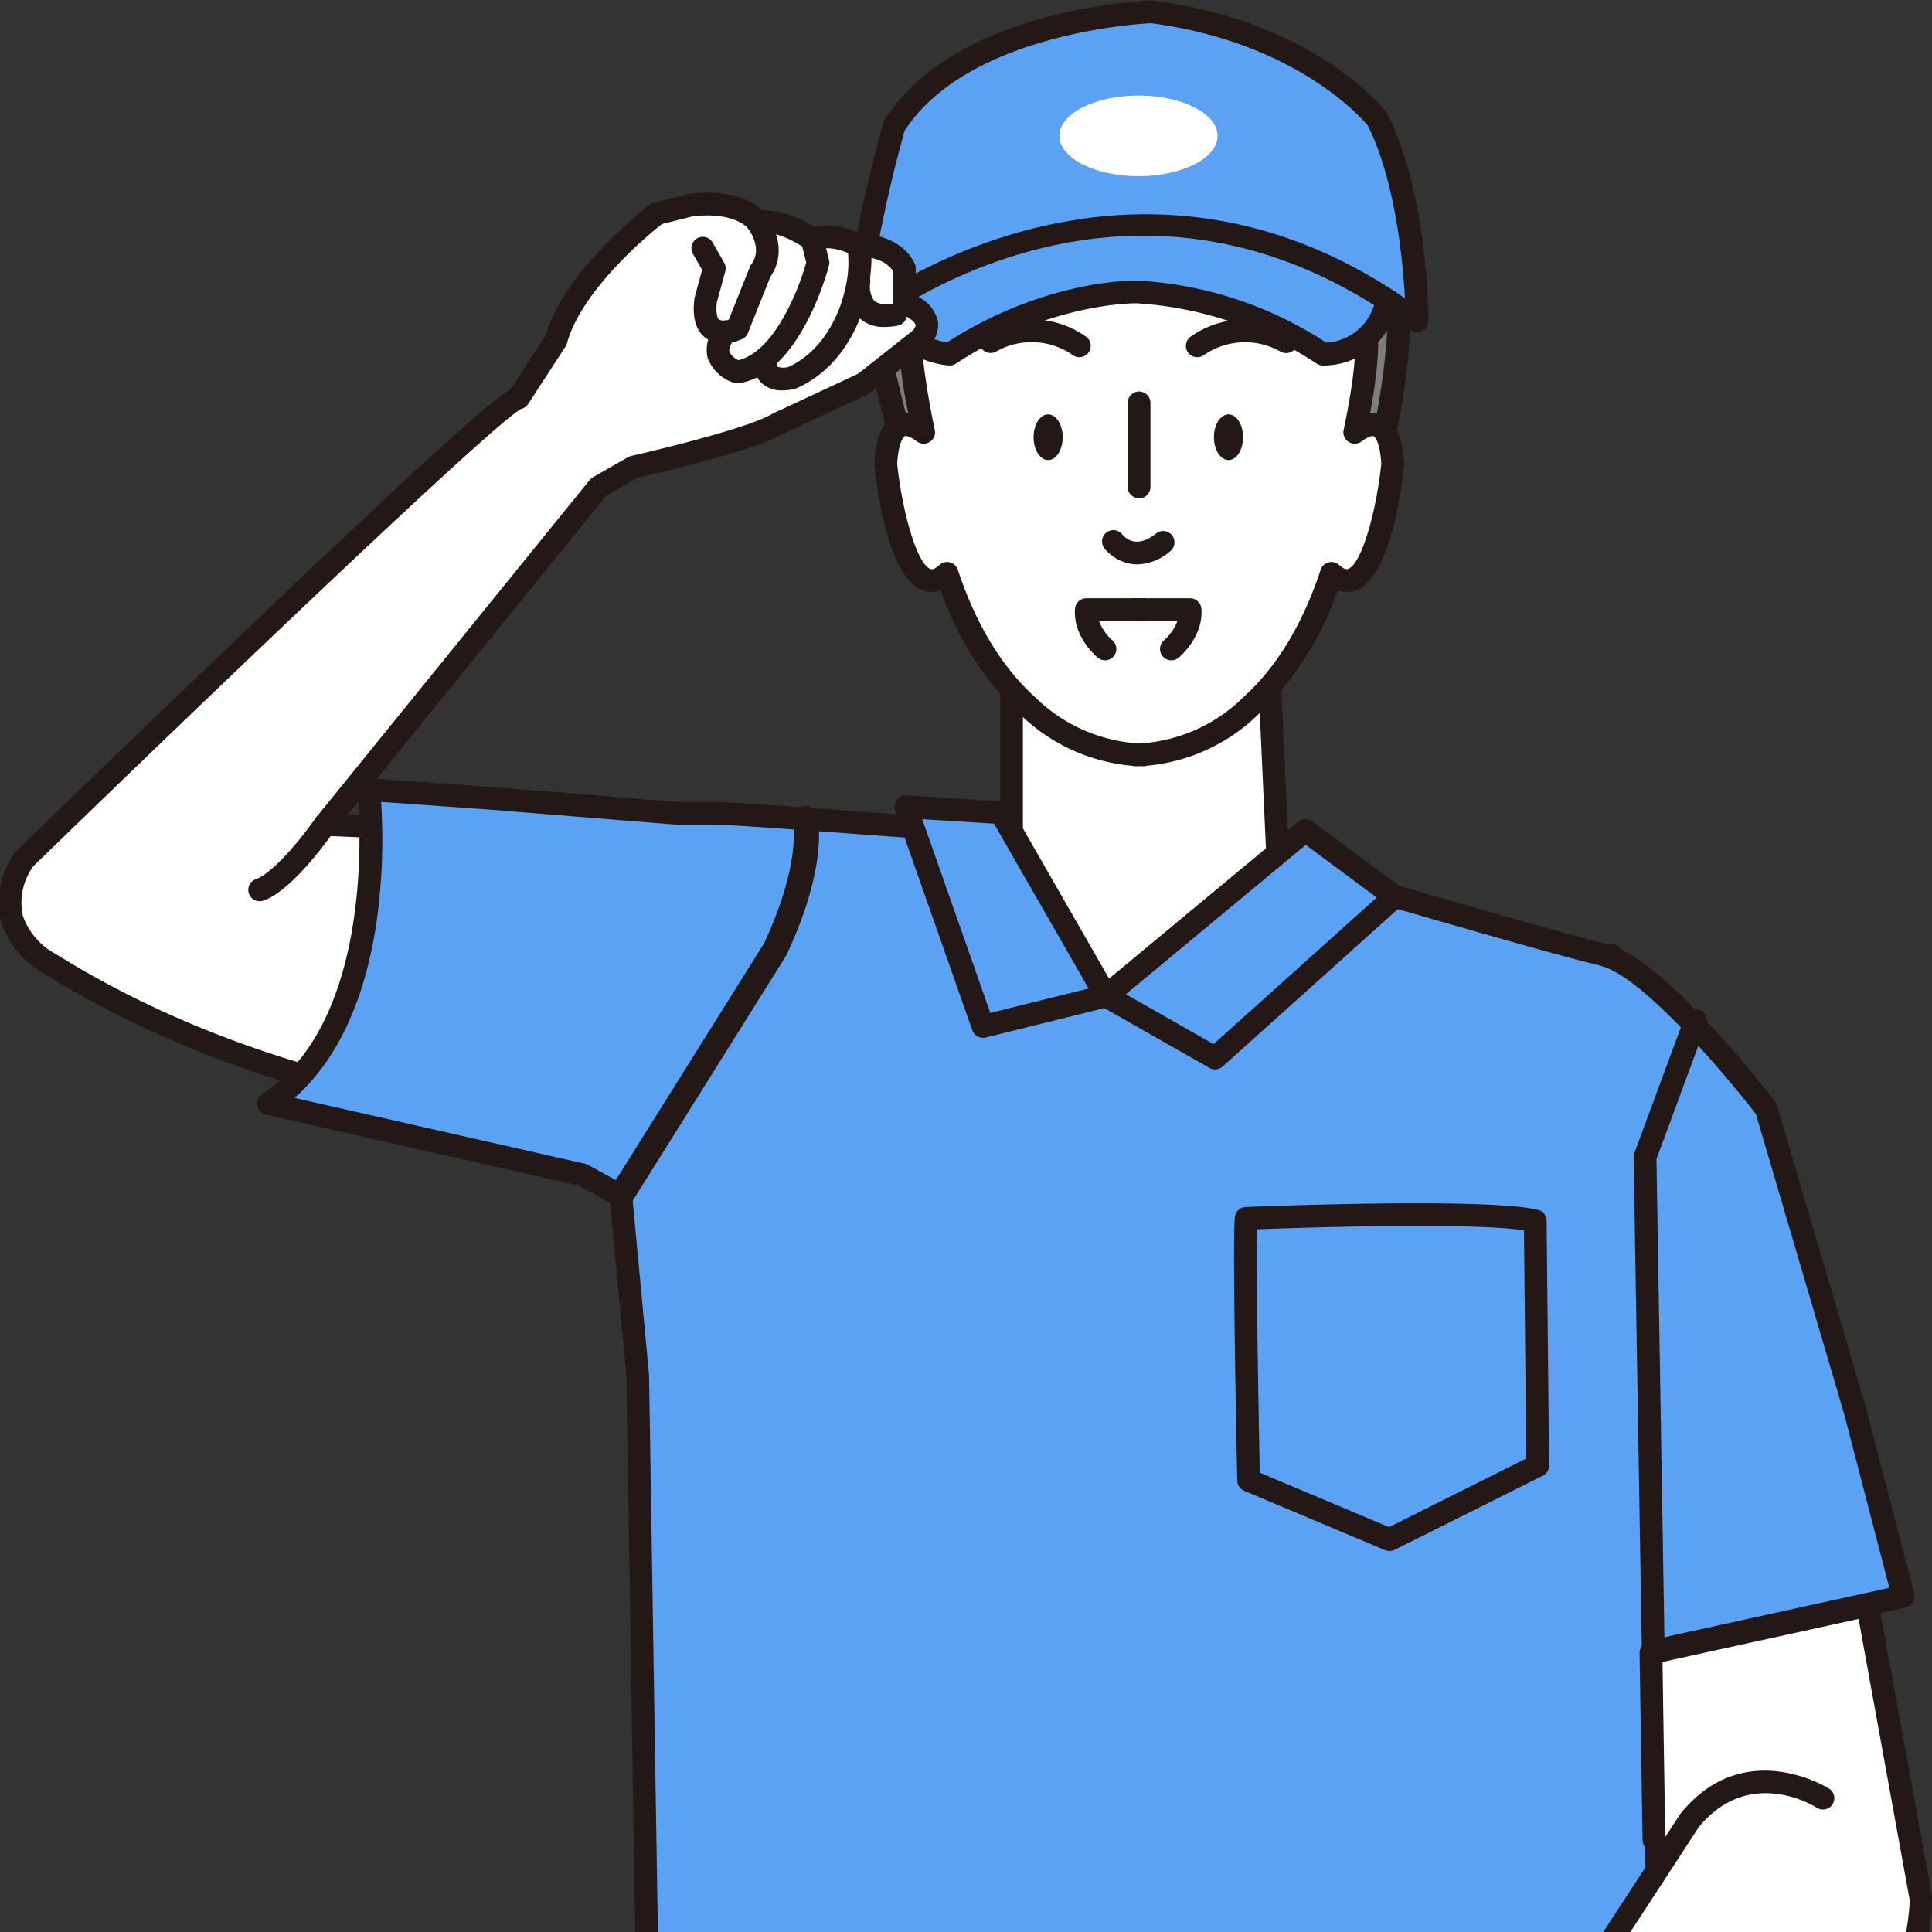
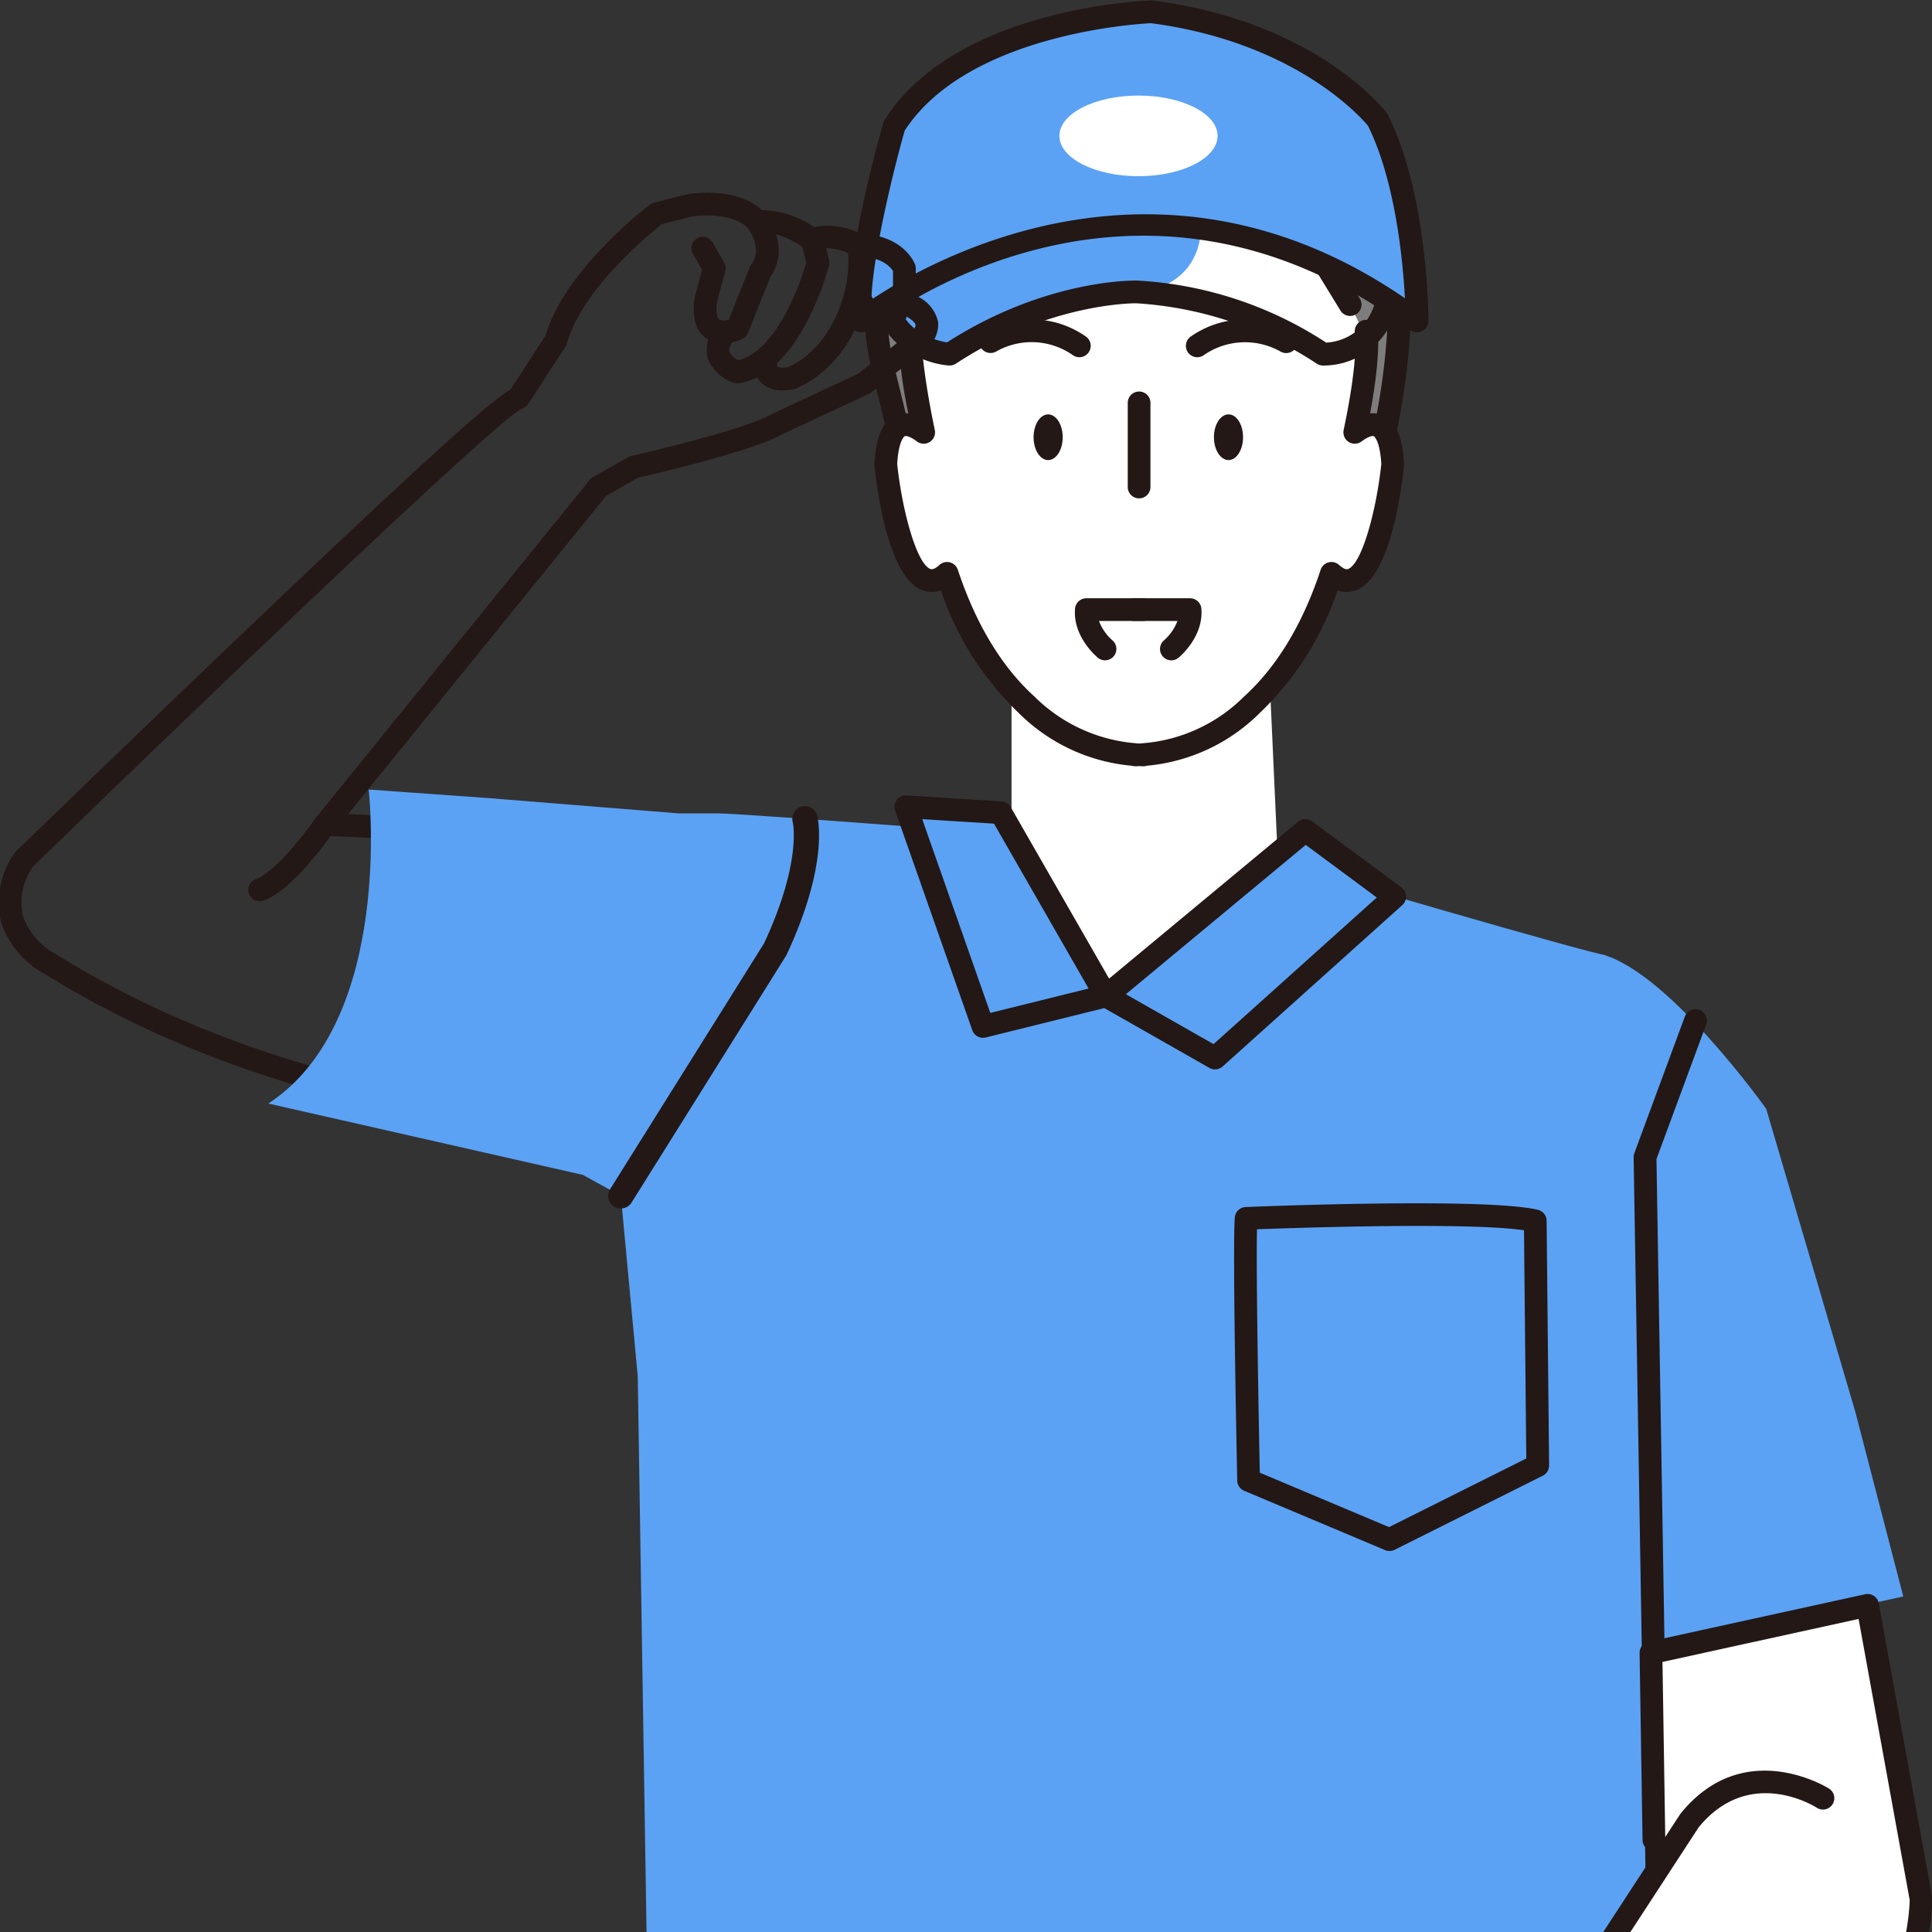
<svg xmlns="http://www.w3.org/2000/svg" width="199" height="199">
  <rect width="100%" height="100%" fill="#333333" stroke="none" />
  <defs>
    <clipPath id="a">
      <path data-name="Rectangle 16217" transform="translate(287 2537)" fill="#fff" stroke="#707070" d="M0 0h199v199H0z" />
    </clipPath>
  </defs>
  <g data-name="Mask Group 31" transform="translate(-287 -2537)" clip-path="url(#a)">
    <g data-name="Group 26883">
      <g data-name="Group 26440">
        <path data-name="Path 94833" d="M404.461 2611.229l-13.27-5.308v20.041l10.152 30.547 17.519-25.606-1.134-24.981z" fill="#fff" />
-         <path data-name="Path 94834" d="M401.343 2657.68a1.08 1.08 0 0 1-.163-.012 1.168 1.168 0 0 1-.948-.789l-10.152-30.547a1.176 1.176 0 0 1-.06-.369v-20.04a1.17 1.17 0 0 1 1.6-1.087l12.835 5.134 12.835-5.134a1.171 1.171 0 0 1 1.6 1.034l1.143 24.983a1.175 1.175 0 0 1-.2.714l-17.52 25.606a1.17 1.17 0 0 1-.97.507zm-8.982-31.906l9.348 28.128 15.966-23.336-1.042-22.946-11.741 4.7a1.177 1.177 0 0 1-.87 0l-11.661-4.667z" fill="#231815" />
      </g>
      <g data-name="Group 26444">
        <path data-name="Path 94835" d="M415.455 2543.418s-10.294-7.8-22.138-1.561a26.637 26.637 0 0 0-6.627 4.289 28.842 28.842 0 0 0-3.244 3.267c-.429.505-.843 1.04-1.25 1.6-3.664 5.068-6.371 12.511-4.476 22.961l3.123 12.784 47.395.314s4.674-14.659 2.186-27.132c-.001 0-3.126-16.834-14.969-16.522z" fill="#7d7d7d" />
        <path data-name="Path 94836" d="M428.238 2588.248h-.008l-47.395-.314a1.171 1.171 0 0 1-1.129-.893l-3.122-12.784c-1.661-9.142-.16-17.064 4.446-23.613a1.17 1.17 0 1 1 1.914 1.347c-4.232 6.018-5.6 13.345-4.073 21.779l2.89 11.83 45.6.3c.912-3.225 3.981-15.354 1.912-25.727-.032-.172-3.034-15.587-13.5-15.587h-.284a1.118 1.118 0 0 1-.738-.237c-.4-.3-9.866-7.259-20.887-1.459a1.039 1.039 0 0 1-.1.048 26.317 26.317 0 0 0-6.563 4.311 1.17 1.17 0 0 1-1.548-1.756 28.534 28.534 0 0 1 7.171-4.7c11.272-5.9 21.057.106 23.005 1.448 5.139.018 9.484 3.04 12.586 8.761a32.969 32.969 0 0 1 3.164 8.724c2.515 12.608-2.027 27.091-2.222 27.7a1.171 1.171 0 0 1-1.119.822z" fill="#231815" />
        <path data-name="Path 94837" d="M417.726 2554.908s10.258 14.842 9.986 18.04a69.231 69.231 0 0 1-1.266 8.584c1.433-1.08 3.622-1.862 3.907 3.281 0 0-1.594 15.522-6.308 11.244-1.485 4.487-4 9.737-8.228 13.568a17.738 17.738 0 0 1-11.155 5.1v.036c-.142 0-.272-.015-.415-.018s-.267.018-.411.018v-.036a17.73 17.73 0 0 1-11.154-5.1c-4.226-3.831-6.744-9.081-8.231-13.568-4.709 4.277-6.308-11.244-6.308-11.244.282-5.143 2.477-4.361 3.9-3.281a61.226 61.226 0 0 1-1.451-13.716l2.779-.55s33.542-10.741 34.352-12.358" fill="#fff" />
        <path data-name="Path 94838" d="M404.748 2615.928c-.1 0-.2-.005-.3-.011l-.138-.006-.072.006a1.867 1.867 0 0 1-.668-.044 18.85 18.85 0 0 1-11.619-5.413 31.449 31.449 0 0 1-8.037-12.652 2.732 2.732 0 0 1-1.922-.017c-3.476-1.329-4.646-10.178-4.922-12.859a1.225 1.225 0 0 1 0-.183c.15-2.73.85-4.348 2.142-4.948a2.568 2.568 0 0 1 1.35-.218 47.751 47.751 0 0 1-1.086-9.948 1.17 1.17 0 1 1 2.337.115c0 .035-.15 3.822 1.474 11.541a1.17 1.17 0 0 1-1.85 1.175c-.671-.507-1.108-.6-1.24-.541-.006 0-.632.322-.785 2.861.508 4.806 2 10.276 3.421 10.821.224.086.533-.056.927-.415a1.17 1.17 0 0 1 1.9.5c1.86 5.6 4.521 10 7.906 13.069a.938.938 0 0 1 .074.074 16.7 16.7 0 0 0 10.358 4.721 1.041 1.041 0 0 1 .178.024l.139-.007.2.008a.947.947 0 0 1 .178-.025 16.563 16.563 0 0 0 10.356-4.721c.024-.026.05-.051.075-.074 3.391-3.072 6.052-7.469 7.905-13.069a1.17 1.17 0 0 1 1.9-.5c.4.359.711.5.93.415 1.425-.546 2.912-6.016 3.419-10.82-.155-2.54-.782-2.859-.788-2.862-.13-.057-.568.035-1.242.542a1.171 1.171 0 0 1-1.849-1.177c1.581-7.488 1.167-9.932 1.162-9.956a1.17 1.17 0 0 1 2.29-.479c.053.247.443 2.407-.727 8.728a2.545 2.545 0 0 1 1.351.218c1.292.6 1.993 2.217 2.144 4.947a1.114 1.114 0 0 1 0 .183c-.275 2.68-1.444 11.528-4.92 12.859a2.729 2.729 0 0 1-1.925.017 31.363 31.363 0 0 1-8.038 12.652 18.834 18.834 0 0 1-11.629 5.414 1.108 1.108 0 0 1-.359.055z" fill="#231815" />
        <g data-name="Group 26443" fill="#231815">
          <g data-name="Group 26441">
            <path data-name="Path 94839" d="M393.461 2582.031c0 1.308.67 2.358 1.5 2.358s1.5-1.049 1.5-2.358c0-1.292-.669-2.349-1.5-2.349s-1.5 1.058-1.5 2.349z" />
            <path data-name="Path 94840" d="M398.176 2573.795a1.163 1.163 0 0 1-.715-.245 7.389 7.389 0 0 0-7.872-.332 1.17 1.17 0 0 1-1.115-2.059 9.718 9.718 0 0 1 10.423.542 1.171 1.171 0 0 1-.721 2.093z" />
          </g>
          <g data-name="Group 26442">
            <path data-name="Path 94841" d="M415.037 2582.03c0 1.308-.666 2.358-1.494 2.358s-1.506-1.049-1.506-2.358c0-1.292.673-2.349 1.506-2.349s1.494 1.058 1.494 2.349z" />
            <path data-name="Path 94842" d="M410.321 2573.795a1.17 1.17 0 0 1-.72-2.093 9.706 9.706 0 0 1 10.42-.541 1.17 1.17 0 1 1-1.115 2.057 7.441 7.441 0 0 0-7.865.33 1.163 1.163 0 0 1-.72.247z" />
          </g>
        </g>
-         <path data-name="Path 94843" d="M404.16 2595.131a4.179 4.179 0 0 1-.489-.027 4.539 4.539 0 0 1-2.908-1.606 1.17 1.17 0 0 1 1.842-1.444c.315.383 1.49 1.5 3.465-.1a1.17 1.17 0 0 1 1.472 1.819 5.381 5.381 0 0 1-3.382 1.358z" fill="#231815" />
        <path data-name="Path 94844" d="M380.68 2568.986a1.17 1.17 0 0 1-.306-2.3c31.686-8.62 37.812-15.106 37.87-15.171a1.17 1.17 0 0 1 1.736 1.571c-.256.284-6.651 7.063-38.993 15.86a1.123 1.123 0 0 1-.307.04z" fill="#231815" />
        <path data-name="Path 94845" d="M426.067 2569.545a1.169 1.169 0 0 1-1-.559l-8.254-13.468a1.172 1.172 0 1 1 2-1.223l8.254 13.467a1.17 1.17 0 0 1-1 1.782z" fill="#231815" />
-         <path data-name="Path 94846" d="M384.689 2560.173a1.17 1.17 0 0 1-.163-2.328c10.7-1.527 21.179-8.067 21.283-8.133a1.17 1.17 0 1 1 1.248 1.98c-.445.28-11.013 6.872-22.2 8.469a1.147 1.147 0 0 1-.168.012z" fill="#231815" />
      </g>
      <path data-name="Path 94847" d="M400.824 2605.014a1.162 1.162 0 0 1-.738-.263c-.106-.087-2.6-2.16-2.355-5.055a1.17 1.17 0 0 1 1.166-1.073h5.8a1.17 1.17 0 1 1 0 2.34h-4.5a5.03 5.03 0 0 0 1.37 1.98 1.171 1.171 0 0 1-.749 2.071z" fill="#231815" />
      <path data-name="Path 94848" d="M407.654 2605.015a1.17 1.17 0 0 1-.745-2.073 5.013 5.013 0 0 0 1.369-1.98h-4.5a1.17 1.17 0 0 1 0-2.34h5.8a1.17 1.17 0 0 1 1.166 1.072c.242 2.9-2.249 4.969-2.355 5.056a1.165 1.165 0 0 1-.735.265z" fill="#231815" />
      <g data-name="Group 26445">
        <path data-name="Path 94849" d="M351.479 2649.817l2.156 4.312.975 7.323" fill="#6fa8db" />
        <path data-name="Path 94850" d="M354.613 2662.624a1.17 1.17 0 0 1-1.159-1.016l-.948-7.128-2.069-4.138a1.17 1.17 0 0 1 2.093-1.047l2.157 4.312a1.2 1.2 0 0 1 .114.37l.974 7.323a1.171 1.171 0 0 1-1.005 1.315 1.124 1.124 0 0 1-.157.009z" fill="#231815" />
      </g>
      <path data-name="Path 94851" d="M404.33 2588.333a1.169 1.169 0 0 1-1.17-1.17v-8.7a1.17 1.17 0 0 1 2.339 0v8.7a1.169 1.169 0 0 1-1.169 1.17z" fill="#231815" />
      <g data-name="Group 26449">
        <g data-name="Group 26448">
          <g data-name="Group 26446">
-             <path data-name="Path 94852" d="M404.054 2559.897c-17.038-.278-25.8 8.019-25.8 8.019.852 5.133 6.573 5.561 6.573 5.561 10.093-6.625 19.228-6.411 19.228-6.411a38.576 38.576 0 0 1 19.229 6.411s5.616 0 6.572-5.561c-.001.002-8.762-8.295-25.802-8.019z" fill="#5ba2f5" />
+             <path data-name="Path 94852" d="M404.054 2559.897c-17.038-.278-25.8 8.019-25.8 8.019.852 5.133 6.573 5.561 6.573 5.561 10.093-6.625 19.228-6.411 19.228-6.411s5.616 0 6.572-5.561c-.001.002-8.762-8.295-25.802-8.019z" fill="#5ba2f5" />
            <path data-name="Path 94853" d="M384.825 2574.648h-.087c-2.3-.171-6.846-1.758-7.639-6.537a1.169 1.169 0 0 1 .35-1.04c.371-.352 9.279-8.6 26.6-8.34 17.312-.27 26.233 7.988 26.6 8.339a1.171 1.171 0 0 1 .349 1.048 7.8 7.8 0 0 1-7.726 6.533 1.167 1.167 0 0 1-.642-.192 37.808 37.808 0 0 0-18.588-6.219c-.116 0-8.95-.1-18.585 6.219a1.168 1.168 0 0 1-.632.189zm19.258-8.751a39.388 39.388 0 0 1 19.517 6.393 5.472 5.472 0 0 0 4.961-3.936c-2.033-1.63-10.372-7.5-24.488-7.284h-.039c-14.107-.238-22.447 5.648-24.486 7.283.859 2.989 3.922 3.738 5 3.912 10.134-6.509 19.158-6.365 19.534-6.368z" fill="#231815" />
          </g>
          <g data-name="Group 26447">
            <path data-name="Path 94854" d="M405.606 2538.217s-19.447.641-26.5 11.754c0 0-4.275 14.959-3.42 20.088 0 0 27.568-22.226 57.273 0 0 0 0-12.608-4.061-20.73.001 0-6.838-8.979-23.292-11.112z" fill="#5ba2f5" />
            <path data-name="Path 94855" d="M432.96 2571.23a1.168 1.168 0 0 1-.7-.233c-28.607-21.4-54.741-.909-55.839-.027a1.17 1.17 0 0 1-1.888-.718c-.889-5.327 3.271-19.98 3.448-20.6a1.218 1.218 0 0 1 .137-.305c7.3-11.5 26.631-12.269 27.45-12.3a1.182 1.182 0 0 1 .189.009c16.746 2.175 23.782 11.182 24.074 11.565a1.137 1.137 0 0 1 .116.185c4.137 8.273 4.184 20.727 4.184 21.252a1.169 1.169 0 0 1-1.17 1.171zm-52.776-20.774c-1.033 3.646-3.261 12.514-3.432 17.41 6.539-4.345 29.944-17.322 54.957-.146-.212-3.942-.985-12.043-3.8-17.758-.7-.852-7.5-8.614-22.353-10.573-1.415.067-18.901 1.12-25.372 11.067z" fill="#231815" />
          </g>
        </g>
        <path data-name="Path 94856" d="M412.412 2550.996c0 2.293-3.647 4.153-8.146 4.153s-8.146-1.859-8.146-4.153 3.647-4.153 8.146-4.153 8.146 1.859 8.146 4.153z" fill="#fff" />
      </g>
      <g data-name="Group 26451">
        <g data-name="Group 26450">
-           <path data-name="Path 94857" d="M340.413 2577.987l3.855-5.93c1.78-6.524 10.378-13.048 10.378-13.048l3.558-.889c5.338-.594 6.821 1.779 6.821 1.779 2.371-.594 5.634 1.779 5.634 1.779 2.076-.889 4.744.593 4.744.593 3.855 0 4.744 2.372 4.744 2.372v3.559c4.151 1.779 1.482 3.855 1.482 3.855l-5.634 4.448-8.9 4.151c-2.966 1.78-14.827 4.449-14.827 4.449l-3.632 2.076-28.161 34.739 20.216.9.449 29.2a110.439 110.439 0 0 1-48.965-15.723s-7.188-3.594-2.7-10.782c.011-.002 49.306-47.884 50.938-47.528z" fill="#fff" />
          <path data-name="Path 94858" d="M341.146 2653.187h-.041c-.255-.008-25.716-1.079-49.5-15.874a9.446 9.446 0 0 1-4.495-5.323 8.7 8.7 0 0 1 1.387-7.1 1.139 1.139 0 0 1 .177-.22c.123-.119 12.472-12.111 24.86-23.905 19-18.089 24.246-22.614 26.061-23.664l3.6-5.536c1.962-6.765 10.389-13.218 10.75-13.492a1.171 1.171 0 0 1 .423-.2l3.559-.89a1.1 1.1 0 0 1 .155-.027c4.342-.483 6.492.837 7.4 1.691a9.756 9.756 0 0 1 5.359 1.736 7.515 7.515 0 0 1 4.861.721c4.371.123 5.5 3 5.548 3.128a1.154 1.154 0 0 1 .074.41v2.821a3.787 3.787 0 0 1 2.306 2.716 3.283 3.283 0 0 1-1.275 2.8l-5.627 4.443a1.216 1.216 0 0 1-.23.142l-8.845 4.127c-3 1.753-13.414 4.166-14.944 4.515l-3.29 1.88-26.562 32.766 17.9.8a1.171 1.171 0 0 1 1.118 1.15l.449 29.2a1.168 1.168 0 0 1-1.17 1.188zm-50.741-26.936a6.415 6.415 0 0 0-1.05 5.087 7.186 7.186 0 0 0 3.353 3.911c.03.015.063.033.093.051 20.3 12.641 41.849 15.054 47.156 15.469l-.412-26.831-19.114-.849a1.17 1.17 0 0 1-.857-1.906l28.161-34.74a1.171 1.171 0 0 1 .328-.279l3.632-2.076a1.139 1.139 0 0 1 .324-.125c3.248-.731 12.182-2.931 14.482-4.311a1.07 1.07 0 0 1 .106-.057l8.773-4.093 5.527-4.364c.147-.12.427-.451.4-.662s-.4-.678-1.615-1.2a1.17 1.17 0 0 1-.709-1.076v-3.283c-.243-.389-1.14-1.479-3.574-1.479a1.165 1.165 0 0 1-.569-.147c-.605-.331-2.459-1.078-3.715-.54a1.177 1.177 0 0 1-1.148-.128c-.734-.531-3.168-1.965-4.663-1.592a1.163 1.163 0 0 1-1.276-.515s-1.281-1.7-5.622-1.245l-3.24.81c-1.23.973-8.26 6.728-9.775 12.281a1.181 1.181 0 0 1-.148.329l-3.855 5.93a1.166 1.166 0 0 1-.736.506c-2.994 1.669-31.551 28.956-50.257 47.124zm49.762-47.12zm0 0zm.57-.038" fill="#231815" />
        </g>
        <path data-name="Path 94859" d="M378.129 2570.68a3.729 3.729 0 0 1-2.684-.979 4.737 4.737 0 0 1-1.126-3.894 1.17 1.17 0 0 1 2.314.351 2.478 2.478 0 0 0 .433 1.856 2.373 2.373 0 0 0 1.964.226 1.173 1.173 0 0 1 .459 2.3 6.983 6.983 0 0 1-1.36.14z" fill="#231815" />
        <path data-name="Path 94860" d="M367.59 2577.212a3.061 3.061 0 0 1-2.128-.736 2.89 2.89 0 0 1-.693-2.869 1.173 1.173 0 0 1 2.3.459c-.1.491-.023.683 0 .7a1.89 1.89 0 0 0 1.14.037c4.619-2.116 5.75-7.655 5.761-7.711a11.692 11.692 0 0 0 .342-4.43 1.17 1.17 0 1 1 2.206-.78c.616 1.739-.109 5.051-.26 5.7-.043.231-1.359 6.811-7.189 9.4a1.1 1.1 0 0 1-.167.06 5.2 5.2 0 0 1-1.312.17z" fill="#231815" />
        <path data-name="Path 94861" d="M362.951 2576.488a1.161 1.161 0 0 1-.371-.06 4.305 4.305 0 0 1-2.681-2.521 3.736 3.736 0 0 1 .951-3.472 1.17 1.17 0 0 1 1.827 1.462c-.253.316-.659.912-.535 1.343a1.778 1.778 0 0 0 .929.861c3.7-.9 6.2-7.275 6.973-10.062l-.52-2.079a1.17 1.17 0 1 1 2.27-.568l.593 2.372a1.162 1.162 0 0 1 0 .575c-.117.454-2.933 11.135-9.254 12.132a1.1 1.1 0 0 1-.182.017z" fill="#231815" />
        <path data-name="Path 94862" d="M361.478 2572.368a2.958 2.958 0 0 1-1.778-.542c-1.023-.747-1.417-2.115-1.173-4.065a1.1 1.1 0 0 1 .032-.162l.762-2.8-.947-1.655a1.17 1.17 0 0 1 2.032-1.161l1.187 2.076a1.17 1.17 0 0 1 .113.889l-.867 3.179c-.128 1.107.049 1.665.242 1.806a1.373 1.373 0 0 0 .979.007l2.175-5.439a1.162 1.162 0 0 1 .15-.268c1.229-1.638-.269-3.6-.284-3.621a1.17 1.17 0 0 1 1.847-1.437c.892 1.146 2.1 3.916.406 6.328l-2.319 5.8a1.17 1.17 0 0 1-.6.627 5.048 5.048 0 0 1-1.957.438zm1.472-1.5z" fill="#231815" />
      </g>
      <g data-name="Group 26452">
        <path data-name="Path 94863" d="M313.744 2628.658s2.246-.45 6.738-6.74" fill="#fff" />
        <path data-name="Path 94864" d="M313.743 2629.829a1.17 1.17 0 0 1-.283-2.305c.129-.046 2.186-.846 6.07-6.284a1.17 1.17 0 1 1 1.9 1.36c-4.532 6.345-7.01 7.116-7.461 7.205a1.174 1.174 0 0 1-.226.024z" fill="#231815" />
      </g>
      <path data-name="Path 94865" d="M478.095 2682.398l-9.173-31.189s-9.731-13.682-16.636-15.821h.179c-1.224 0-31.806-8.976-31.806-8.976l-18.953 13.256-7.338-1.223-4.7-15.627s-26.511-2.034-28.587-2.034h-4.154l-19.373-1.56-12.578-.9s2.7 23.809-10.332 32.344l32.38 7.344 3.926 2.158 1.739 18.569 1.013 63.989.917 23.987h102.072l-4.768-6.535 6.046-9.824v-43.418l25.073-5.5z" fill="#5ba2f5" />
-       <path data-name="Path 94866" d="M456.692 2767.887H354.618a1.17 1.17 0 0 1-1.17-1.125l-.915-23.987-1.013-64.015-1.677-17.861-3.239-1.78-32.22-7.308a1.17 1.17 0 0 1-.383-2.12c12.269-8.038 9.837-31 9.812-31.233a1.169 1.169 0 0 1 .318-.941 1.192 1.192 0 0 1 .927-.358l12.578.9 19.336 1.557h4.1c2.1 0 27.592 1.955 28.676 2.037a1.171 1.171 0 0 1 1.031.829l4.5 14.93 6.149 1.025 18.561-12.982a1.153 1.153 0 0 1 1-.164c11.854 3.479 29.954 8.706 31.523 8.929h.453a1.169 1.169 0 0 1 1.009.578c5.985 2.944 14.816 14.317 15.878 15.7a1.172 1.172 0 0 1 .194.382l9.173 31.189.009.036 4.947 19.038a1.169 1.169 0 0 1-.882 1.437l-24.154 5.3v42.478a1.17 1.17 0 0 1-.173.614l-5.634 9.155 4.3 5.9a1.169 1.169 0 0 1-.945 1.859zm-100.948-2.339h98.646l-3.411-4.675a1.17 1.17 0 0 1-.052-1.3l5.873-9.542v-43.096a1.171 1.171 0 0 1 .919-1.143l23.886-5.243-4.636-17.843-9.106-30.96c-3.1-4.012-11.6-14.081-15.881-15.231a1.115 1.115 0 0 1-.214-.081c-3.925-.867-22.173-6.185-30.9-8.745l-18.492 12.934a1.171 1.171 0 0 1-.862.2l-7.339-1.223a1.168 1.168 0 0 1-.928-.816l-4.474-14.86c-9.348-.716-26.137-1.969-27.7-1.969h-4.245l-19.372-1.56-11.2-.8a61 61 0 0 1-.4 11.864c-1.131 8.314-4.057 14.69-8.517 18.626l29.946 6.792a1.188 1.188 0 0 1 .3.116l3.926 2.157a1.175 1.175 0 0 1 .6.917l1.742 18.568 1.017 64.079z" fill="#231815" />
      <path data-name="Path 94867" d="M458.274 2767.89a1.169 1.169 0 0 1-1.17-1.149l-1.835-110.536a1.179 1.179 0 0 1 .072-.426l5.2-14.066a1.172 1.172 0 0 1 2.2.811l-5.121 13.86 1.831 110.317a1.169 1.169 0 0 1-1.15 1.189z" fill="#231815" />
      <path data-name="Path 94868" d="M430.116 2696.755a1.184 1.184 0 0 1-.454-.092l-14.508-6.109a1.17 1.17 0 0 1-.715-1.054c-.021-.98-.507-24.024-.25-27.1a1.17 1.17 0 0 1 1.116-1.072c1-.04 24.661-1.008 30.1.285a1.171 1.171 0 0 1 .9 1.127l.255 25.2a1.169 1.169 0 0 1-.647 1.059l-15.273 7.637a1.17 1.17 0 0 1-.524.119zm-13.355-8.067l13.312 5.607 14.139-7.069-.238-23.507c-5.711-.838-23.007-.268-27.5-.1-.113 4.833.212 21.327.287 25.069z" fill="#231815" />
      <path data-name="Path 94869" d="M350.947 2661.476a1.3 1.3 0 0 1-1.1-1.991l15.858-25.328c3.919-8.429 2.958-12.453 2.947-12.493a1.308 1.308 0 0 1 .92-1.588 1.292 1.292 0 0 1 1.588.888c.056.194 1.305 4.858-3.13 14.362a1.213 1.213 0 0 1-.076.139l-15.9 25.4a1.3 1.3 0 0 1-1.107.611zm15.9-26.7z" fill="#231815" />
      <g data-name="Group 26453">
        <path data-name="Path 94870" d="M457.358 2726.508l-.305-19.264 22.321-4.889 5.5 30.271s-.072 7.191-3.826 11.934l-22.776 22.159h-24.759l27.519-42.2c5.963-7.339 13.76-2.293 13.76-2.293" fill="#fff" />
        <path data-name="Path 94871" d="M458.275 2767.887h-24.768a1.17 1.17 0 0 1-.981-1.809l25.058-38.423a1.051 1.051 0 0 1-.228.022 1.169 1.169 0 0 1-1.17-1.15l-.305-19.264a1.17 1.17 0 0 1 .92-1.162l22.317-4.891a1.171 1.171 0 0 1 1.4.934l5.5 30.271a1.193 1.193 0 0 1 .018.221c0 .31-.121 7.649-4.078 12.649a1.064 1.064 0 0 1-.1.112l-22.768 22.164a1.168 1.168 0 0 1-.815.326zm-22.607-2.339H457.8l22.38-21.775c3.189-4.082 3.5-10.191 3.524-11.057l-5.265-28.961-20.2 4.428.285 18.035 1.524-2.336c.023-.034.047-.066.072-.1 6.551-8.06 15.217-2.594 15.3-2.537a1.17 1.17 0 0 1-1.27 1.965c-.28-.18-6.972-4.344-12.178 2z" fill="#231815" />
      </g>
      <g data-name="Group 26456">
        <g data-name="Group 26455">
          <g data-name="Group 26454">
            <path data-name="Path 94872" d="M400.916 2639.588l11.237 6.393 18.507-16.626-9.206-6.816-20.537 17.049-10.828-18.876-9.785-.611 7.95 22.627z" fill="#5ba2f5" />
            <path data-name="Path 94873" d="M412.152 2647.15a1.161 1.161 0 0 1-.579-.153l-10.83-6.162-12.209 3.027a1.169 1.169 0 0 1-1.386-.748l-7.95-22.627a1.166 1.166 0 0 1 .172-1.093 1.184 1.184 0 0 1 1.005-.462l9.785.612a1.169 1.169 0 0 1 .942.585l10.136 17.669 19.466-16.16a1.173 1.173 0 0 1 1.444-.04l9.206 6.817a1.171 1.171 0 0 1 .086 1.811l-18.506 16.625a1.171 1.171 0 0 1-.782.299zm-9.187-7.743l9.033 5.139 16.813-15.1-7.317-5.419zm-20.974-18.032l7.012 19.956 10.126-2.51-9.744-16.984z" fill="#231815" />
          </g>
        </g>
      </g>
    </g>
  </g>
</svg>